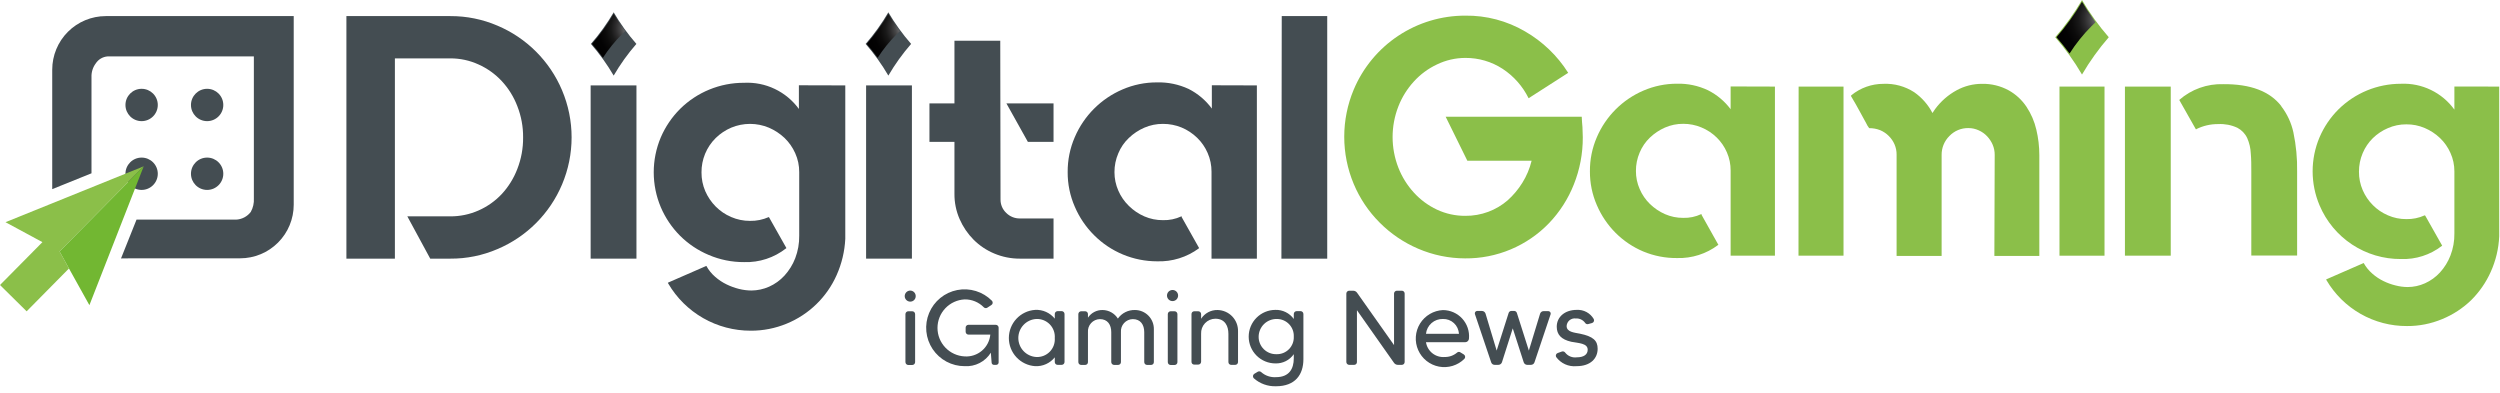
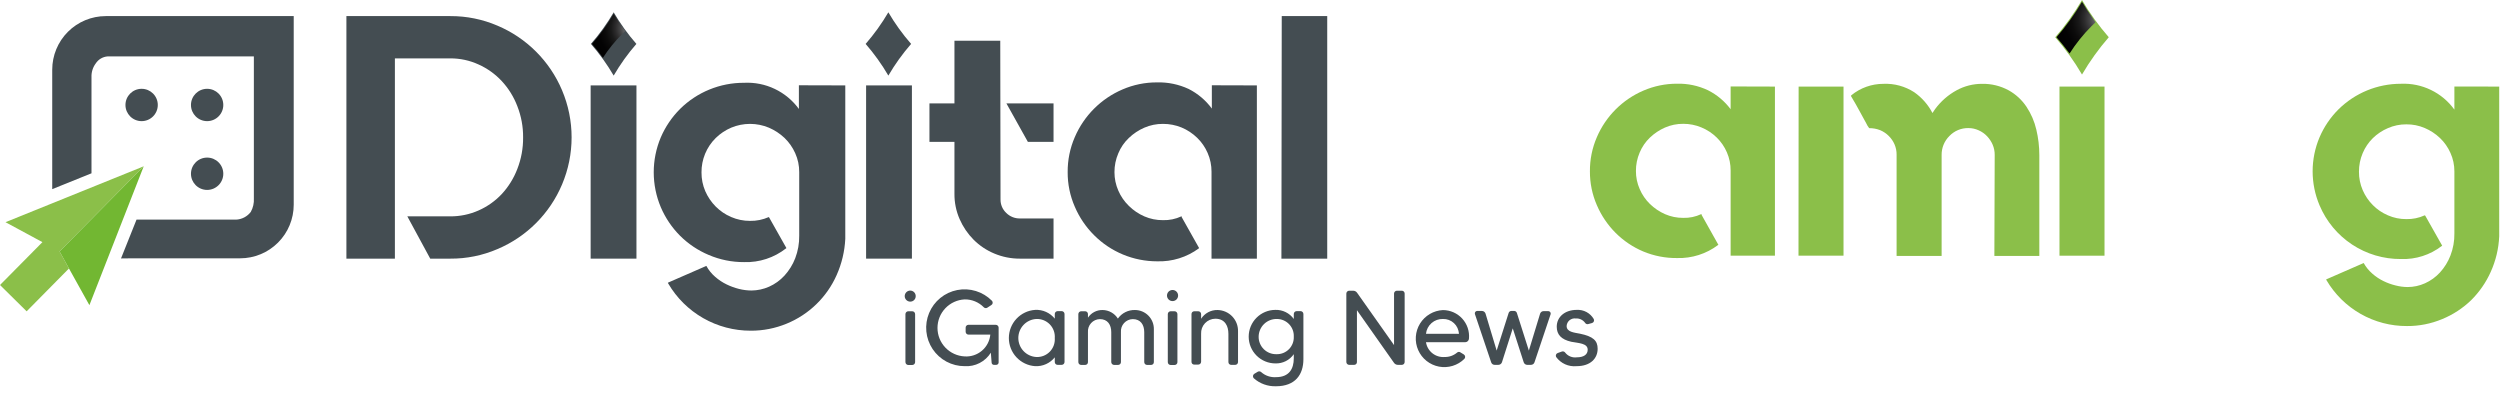
<svg xmlns="http://www.w3.org/2000/svg" width="382" height="60" viewBox="0 0 382 60" fill="none">
  <path d="M93.77 1.88C94.769 3.598 95.931 5.215 97.24 6.71C95.932 8.209 94.77 9.83 93.77 11.55C92.765 9.831 91.6 8.21 90.29 6.71C91.601 5.214 92.766 3.597 93.77 1.88Z" fill="#444D52" />
  <path style="mix-blend-mode:screen" d="M95 5.27L95.52 4.77C94.893 3.913 94.309 3.025 93.77 2.11C92.804 3.74 91.693 5.28 90.45 6.71C91.049 7.385 91.609 8.093 92.13 8.83C92.959 7.546 93.921 6.352 95 5.27Z" fill="url(#paint0_radial_4524_44)" />
  <path d="M135.74 1.88C136.744 3.597 137.909 5.214 139.22 6.71C137.911 8.21 136.745 9.831 135.74 11.55C134.736 9.832 133.575 8.212 132.27 6.71C133.576 5.212 134.737 3.595 135.74 1.88Z" fill="#444D52" />
-   <path style="mix-blend-mode:screen" d="M136.97 5.27L137.5 4.77C136.62 3.57 135.98 2.52 135.74 2.11C134.779 3.74 133.671 5.28 132.43 6.71C133.05 7.42 133.62 8.15 134.11 8.83C134.935 7.546 135.894 6.352 136.97 5.27Z" fill="url(#paint1_radial_4524_44)" />
  <path d="M76.01 3.92C80.461 5.798 84.002 9.339 85.88 13.79C86.844 16.068 87.341 18.516 87.341 20.99C87.341 23.463 86.844 25.912 85.88 28.19C84.002 32.641 80.461 36.182 76.01 38.06C73.737 39.039 71.285 39.537 68.81 39.52H65.74L62.24 33.06H68.81C70.294 33.067 71.763 32.76 73.12 32.16C74.46 31.571 75.668 30.717 76.67 29.65C77.701 28.534 78.509 27.23 79.05 25.81C79.648 24.274 79.947 22.638 79.93 20.99C79.944 19.362 79.645 17.746 79.05 16.23C78.512 14.809 77.703 13.505 76.67 12.39C75.668 11.315 74.461 10.451 73.12 9.85C71.768 9.231 70.297 8.914 68.81 8.92H60.34V39.52H52.93V2.46H68.81C71.285 2.448 73.736 2.945 76.01 3.92Z" fill="#444D52" />
  <path d="M90.25 39.52V13.05H97.25V39.52H90.25Z" fill="#444D52" />
  <path d="M129.16 13.05V36.5C129.066 38.409 128.619 40.284 127.84 42.03C126.349 45.395 123.615 48.053 120.21 49.45C118.467 50.173 116.597 50.54 114.71 50.53C112.163 50.536 109.66 49.875 107.449 48.611C105.238 47.348 103.397 45.527 102.11 43.33L102.05 43.23L102.11 43.17L107.93 40.63C108.276 41.263 108.733 41.829 109.28 42.3C109.808 42.763 110.397 43.154 111.03 43.46C111.637 43.756 112.274 43.987 112.93 44.15C113.545 44.305 114.176 44.385 114.81 44.39C115.74 44.384 116.659 44.187 117.51 43.81C118.405 43.412 119.209 42.833 119.87 42.11C120.576 41.336 121.132 40.437 121.51 39.46C121.931 38.359 122.138 37.188 122.12 36.01V26.3C122.128 25.304 121.92 24.318 121.51 23.41C121.119 22.532 120.562 21.737 119.87 21.07C119.174 20.415 118.368 19.887 117.49 19.51C116.576 19.127 115.595 18.93 114.605 18.93C113.614 18.93 112.634 19.127 111.72 19.51C110.842 19.886 110.042 20.421 109.36 21.09C108.665 21.775 108.115 22.593 107.742 23.495C107.37 24.397 107.182 25.364 107.19 26.34C107.18 27.33 107.378 28.311 107.77 29.22C108.151 30.091 108.69 30.885 109.36 31.56C110.036 32.241 110.837 32.784 111.72 33.16C112.629 33.553 113.609 33.754 114.6 33.75C115.584 33.77 116.561 33.572 117.46 33.17L117.52 33.22L120.16 37.9L120.11 37.95C118.287 39.383 116.017 40.126 113.7 40.05C111.844 40.06 110.006 39.689 108.3 38.96C106.66 38.273 105.17 37.274 103.91 36.02C102.662 34.767 101.664 33.287 100.97 31.66C100.257 29.971 99.89 28.157 99.89 26.325C99.89 24.492 100.257 22.678 100.97 20.99C101.666 19.37 102.664 17.897 103.91 16.65C106.514 14.072 110.035 12.634 113.7 12.65C115.317 12.569 116.93 12.892 118.391 13.591C119.852 14.289 121.117 15.34 122.07 16.65V13.03L129.16 13.05Z" fill="#444D52" />
  <path d="M132.34 39.52V13.05H139.34V39.52H132.34Z" fill="#444D52" />
  <path d="M152.88 30.47C152.873 30.855 152.947 31.237 153.097 31.592C153.247 31.947 153.469 32.266 153.75 32.53C154.023 32.805 154.349 33.022 154.708 33.168C155.067 33.314 155.452 33.386 155.84 33.38H160.98V39.52H155.84C154.505 39.526 153.182 39.264 151.95 38.75C150.761 38.259 149.68 37.539 148.77 36.63C147.867 35.723 147.141 34.654 146.63 33.48C146.098 32.263 145.828 30.948 145.84 29.62V21.68H142.02V15.8H145.84V6.22H152.84L152.88 30.47ZM160.98 15.8V21.68H157.06L153.78 15.8H160.98Z" fill="#444D52" />
  <path d="M192.05 13.05V39.52H185.12V26.25C185.127 25.263 184.926 24.285 184.53 23.38C184.153 22.505 183.606 21.713 182.92 21.05C182.232 20.382 181.425 19.849 180.54 19.48C179.639 19.112 178.674 18.925 177.7 18.93C176.72 18.922 175.749 19.119 174.85 19.51C173.976 19.889 173.177 20.421 172.49 21.08C171.794 21.737 171.245 22.535 170.88 23.42C170.486 24.332 170.285 25.316 170.29 26.31C170.289 27.281 170.49 28.241 170.88 29.13C171.257 30.006 171.805 30.797 172.49 31.46C173.171 32.135 173.971 32.677 174.85 33.06C175.749 33.451 176.72 33.648 177.7 33.64C178.669 33.669 179.632 33.47 180.51 33.06H180.56V33.17L183.21 37.88V37.93C181.362 39.304 179.102 40.009 176.8 39.93C175.011 39.93 173.239 39.576 171.586 38.89C169.934 38.203 168.433 37.198 167.17 35.93C165.921 34.685 164.923 33.212 164.23 31.59C163.5 29.922 163.129 28.12 163.14 26.3C163.125 24.46 163.496 22.637 164.23 20.95C165.634 17.68 168.24 15.074 171.51 13.67C173.18 12.948 174.981 12.58 176.8 12.59C178.462 12.546 180.112 12.889 181.62 13.59C183.023 14.297 184.239 15.325 185.17 16.59V13.03L192.05 13.05Z" fill="#444D52" />
  <path d="M202.8 2.46V39.52H195.8L195.85 2.46H202.8Z" fill="#444D52" />
  <path d="M318.13 0C319.311 2.021 320.681 3.926 322.22 5.69C320.682 7.458 319.313 9.367 318.13 11.39C316.947 9.367 315.578 7.458 314.04 5.69C315.579 3.926 316.949 2.021 318.13 0Z" fill="#8BBF49" />
  <path style="mix-blend-mode:screen" d="M319.58 4C319.78 3.79 319.99 3.6 320.2 3.4C319.2 1.98 318.41 0.75 318.13 0.27C316.995 2.19 315.69 4.004 314.23 5.69C314.96 6.52 315.63 7.38 316.23 8.18C317.191 6.668 318.314 5.267 319.58 4Z" fill="url(#paint2_radial_4524_44)" />
-   <path d="M241.8 19.43C241.8 19.95 241.85 20.43 241.85 20.98C241.863 23.449 241.398 25.898 240.48 28.19C239.614 30.378 238.334 32.377 236.71 34.08C235.049 35.808 233.052 37.178 230.843 38.107C228.633 39.036 226.257 39.503 223.86 39.48C221.394 39.476 218.955 38.973 216.69 38C214.488 37.058 212.488 35.7 210.8 34C209.114 32.311 207.773 30.311 206.85 28.11C205.893 25.827 205.4 23.376 205.4 20.9C205.4 18.424 205.893 15.973 206.85 13.69C208.26 10.335 210.632 7.472 213.666 5.461C216.7 3.45 220.26 2.382 223.9 2.39C227.106 2.35 230.262 3.183 233.03 4.8C235.709 6.343 237.971 8.515 239.62 11.13L233.57 15.01C232.674 13.193 231.311 11.646 229.62 10.53C227.921 9.418 225.931 8.834 223.9 8.85C222.396 8.853 220.913 9.195 219.56 9.85C218.232 10.476 217.04 11.356 216.05 12.44C215.027 13.555 214.22 14.85 213.67 16.26C212.496 19.27 212.496 22.61 213.67 25.62C214.22 27.03 215.027 28.325 216.05 29.44C217.04 30.524 218.232 31.404 219.56 32.03C220.918 32.665 222.401 32.99 223.9 32.98C225.101 32.991 226.295 32.781 227.42 32.36C228.5 31.957 229.499 31.365 230.37 30.61C231.239 29.83 231.993 28.931 232.61 27.94C233.262 26.897 233.741 25.756 234.03 24.56H224.21L220.9 17.84H241.69C241.69 18.39 241.77 18.91 241.8 19.43Z" fill="#8BBF49" />
  <path d="M271.21 13.23V39.07H264.44V26.07C264.448 25.11 264.254 24.16 263.87 23.28C263.501 22.424 262.968 21.649 262.3 21C261.629 20.344 260.838 19.825 259.97 19.47C259.093 19.102 258.151 18.915 257.2 18.92C256.24 18.912 255.29 19.106 254.41 19.49C253.56 19.863 252.782 20.381 252.11 21.02C251.434 21.667 250.9 22.447 250.54 23.31C250.157 24.2 249.963 25.161 249.97 26.13C249.965 27.076 250.159 28.014 250.54 28.88C250.907 29.739 251.441 30.518 252.11 31.17C252.778 31.819 253.557 32.344 254.41 32.72C255.29 33.104 256.24 33.298 257.2 33.29C258.145 33.319 259.084 33.123 259.94 32.72H260V32.83L262.58 37.43H262.53C260.731 38.789 258.523 39.495 256.27 39.43C254.497 39.451 252.738 39.111 251.1 38.43C249.52 37.765 248.083 36.801 246.87 35.59C245.652 34.372 244.678 32.933 244 31.35C243.289 29.72 242.928 27.959 242.94 26.18C242.925 24.385 243.286 22.607 244 20.96C245.369 17.768 247.91 15.223 251.1 13.85C252.732 13.145 254.492 12.784 256.27 12.79C257.896 12.752 259.509 13.094 260.98 13.79C262.344 14.474 263.529 15.467 264.44 16.69V13.21L271.21 13.23Z" fill="#8BBF49" />
  <path d="M274.83 13.23H281.69V39.07H274.81L274.83 13.23ZM302.83 12.81C304.264 12.777 305.682 13.122 306.94 13.81C308.03 14.42 308.959 15.28 309.65 16.32C310.354 17.381 310.862 18.56 311.15 19.8C311.456 21.081 311.611 22.393 311.61 23.71V39.11H304.74L304.79 23.67C304.796 23.134 304.69 22.603 304.48 22.11C304.274 21.634 303.986 21.197 303.63 20.82C303.265 20.434 302.826 20.125 302.34 19.91C301.844 19.683 301.305 19.567 300.76 19.57C300.219 19.562 299.681 19.666 299.182 19.876C298.683 20.086 298.233 20.397 297.86 20.79C297.481 21.167 297.181 21.616 296.978 22.11C296.776 22.605 296.674 23.135 296.68 23.67V39.11H289.8V23.63C289.806 23.094 289.7 22.563 289.49 22.07C289.281 21.588 288.982 21.151 288.61 20.78C288.232 20.4 287.784 20.098 287.29 19.89C286.755 19.68 286.185 19.575 285.61 19.58C285.425 19.347 285.27 19.092 285.15 18.82L284.22 17.12C283.84 16.4 283.37 15.58 282.82 14.66L282.88 14.56C284.261 13.427 285.993 12.808 287.78 12.81C289.445 12.736 291.092 13.183 292.49 14.09C293.664 14.909 294.621 16 295.28 17.27C295.406 17.06 295.543 16.856 295.69 16.66C296.563 15.474 297.687 14.494 298.98 13.79C300.168 13.144 301.498 12.807 302.85 12.81H302.83Z" fill="#8BBF49" />
  <path d="M314.69 39.07V13.23H321.57V39.07H314.69Z" fill="#8BBF49" />
-   <path d="M324.69 13.23H331.69V39.07H324.69V13.23ZM348.57 16.23C349.48 17.408 350.115 18.775 350.43 20.23C350.845 22.202 351.036 24.215 351 26.23V39.05H344V26.22C344 25.22 344 24.33 343.92 23.44C343.886 22.637 343.703 21.846 343.38 21.11C343.066 20.434 342.539 19.879 341.88 19.53C340.961 19.102 339.952 18.906 338.94 18.96C337.774 18.95 336.622 19.217 335.58 19.74V19.79L335.52 19.74L332.99 15.27C334.844 13.644 337.245 12.783 339.71 12.86C343.877 12.827 346.837 13.947 348.59 16.22L348.57 16.23Z" fill="#8BBF49" />
  <path d="M381.88 13.23V36.12C381.796 37.989 381.358 39.824 380.59 41.53C379.866 43.149 378.849 44.621 377.59 45.87C376.31 47.106 374.807 48.087 373.16 48.76C371.46 49.472 369.633 49.832 367.79 49.82C365.306 49.833 362.863 49.193 360.704 47.964C358.546 46.736 356.748 44.962 355.49 42.82L355.43 42.72L355.49 42.67L361.17 40.19C361.513 40.802 361.96 41.35 362.49 41.81C363.005 42.267 363.58 42.65 364.2 42.95C364.794 43.241 365.417 43.466 366.06 43.62C366.658 43.775 367.273 43.856 367.89 43.86C368.8 43.858 369.7 43.664 370.53 43.29C371.402 42.9 372.185 42.335 372.83 41.63C373.52 40.874 374.063 39.996 374.43 39.04C374.844 37.965 375.047 36.822 375.03 35.67V26.19C375.036 25.218 374.831 24.256 374.43 23.37C374.052 22.512 373.509 21.737 372.83 21.09C372.151 20.445 371.362 19.927 370.5 19.56C369.612 19.182 368.655 18.991 367.69 19C366.72 18.992 365.759 19.19 364.87 19.58C364.015 19.942 363.235 20.461 362.57 21.11C361.906 21.763 361.379 22.541 361.02 23.4C360.638 24.298 360.444 25.264 360.45 26.24C360.442 27.206 360.636 28.163 361.02 29.05C361.387 29.904 361.913 30.682 362.57 31.34C363.228 32.005 364.009 32.534 364.87 32.9C365.759 33.29 366.72 33.488 367.69 33.48C368.651 33.501 369.604 33.306 370.48 32.91H370.53L370.58 32.96L373.16 37.53L373.11 37.58C371.325 38.958 369.113 39.666 366.86 39.58C364.209 39.596 361.614 38.825 359.401 37.366C357.189 35.906 355.459 33.823 354.43 31.38C353.731 29.734 353.37 27.964 353.37 26.175C353.37 24.387 353.731 22.616 354.43 20.97C355.108 19.387 356.082 17.948 357.3 16.73C359.843 14.209 363.28 12.796 366.86 12.8C368.443 12.729 370.018 13.053 371.444 13.743C372.87 14.432 374.103 15.466 375.03 16.75V13.22L381.88 13.23Z" fill="#8BBF49" />
  <path d="M20.34 39.47H36.69C38.862 39.47 40.945 38.607 42.481 37.071C44.017 35.535 44.88 33.452 44.88 31.28V2.51V2.46H16.16C13.99 2.463 11.909 3.327 10.375 4.862C8.841 6.398 7.98 8.48 7.98 10.65V25.51V28.9L13.98 26.48V11.79C13.95 11.036 14.18 10.295 14.63 9.69C14.828 9.386 15.093 9.131 15.405 8.945C15.717 8.76 16.068 8.649 16.43 8.62H38.79V30.3C38.836 31.024 38.672 31.746 38.32 32.38C38.053 32.731 37.712 33.018 37.322 33.222C36.931 33.426 36.5 33.541 36.06 33.56H20.86L18.49 39.49L20.34 39.47Z" fill="#444D52" />
  <path d="M21.64 18.51C23.004 18.51 24.11 17.404 24.11 16.04C24.11 14.676 23.004 13.57 21.64 13.57C20.276 13.57 19.17 14.676 19.17 16.04C19.17 17.404 20.276 18.51 21.64 18.51Z" fill="#444D52" />
-   <path d="M31.65 18.51C33.014 18.51 34.12 17.404 34.12 16.04C34.12 14.676 33.014 13.57 31.65 13.57C30.286 13.57 29.18 14.676 29.18 16.04C29.18 17.404 30.286 18.51 31.65 18.51Z" fill="#444D52" />
-   <path d="M21.64 29.02C23.004 29.02 24.11 27.914 24.11 26.55C24.11 25.186 23.004 24.08 21.64 24.08C20.276 24.08 19.17 25.186 19.17 26.55C19.17 27.914 20.276 29.02 21.64 29.02Z" fill="#444D52" />
+   <path d="M31.65 18.51C33.014 18.51 34.12 17.404 34.12 16.04C34.12 14.676 33.014 13.57 31.65 13.57C30.286 13.57 29.18 14.676 29.18 16.04C29.18 17.404 30.286 18.51 31.65 18.51" fill="#444D52" />
  <path d="M31.65 29.02C33.014 29.02 34.12 27.914 34.12 26.55C34.12 25.186 33.014 24.08 31.65 24.08C30.286 24.08 29.18 25.186 29.18 26.55C29.18 27.914 30.286 29.02 31.65 29.02Z" fill="#444D52" />
  <path d="M4.07 47.57L10.54 41.02L9.1 38.42L21.96 25.41L0.84 33.95L6.48 37L0 43.55L4.07 47.57Z" fill="#8BBF49" />
  <path d="M9.1 38.42L10.54 41.02L13.66 46.63L21.96 25.41L9.1 38.42Z" fill="#72B732" />
  <path d="M138.24 45.25C138.24 45.026 138.328 44.812 138.486 44.652C138.643 44.493 138.857 44.403 139.08 44.4C139.191 44.4 139.301 44.422 139.404 44.465C139.507 44.508 139.6 44.57 139.678 44.65C139.756 44.728 139.818 44.822 139.859 44.925C139.901 45.029 139.922 45.139 139.92 45.25C139.922 45.361 139.901 45.47 139.859 45.573C139.817 45.675 139.755 45.769 139.677 45.847C139.599 45.925 139.506 45.987 139.403 46.029C139.301 46.07 139.191 46.091 139.08 46.09C138.858 46.087 138.646 45.998 138.489 45.841C138.332 45.684 138.243 45.472 138.24 45.25ZM138.35 55.32V48C138.35 47.883 138.397 47.771 138.479 47.689C138.562 47.606 138.674 47.56 138.79 47.56H139.39C139.507 47.56 139.619 47.606 139.701 47.689C139.784 47.771 139.83 47.883 139.83 48V55.34C139.828 55.455 139.78 55.564 139.698 55.645C139.616 55.725 139.505 55.77 139.39 55.77H138.79C138.732 55.77 138.674 55.758 138.62 55.736C138.565 55.713 138.517 55.679 138.476 55.638C138.435 55.596 138.402 55.546 138.381 55.491C138.359 55.437 138.349 55.379 138.35 55.32Z" fill="#444D52" />
  <path d="M147.95 49.63H152.15C152.263 49.63 152.372 49.673 152.454 49.752C152.536 49.83 152.585 49.937 152.59 50.05V55.4C152.585 55.496 152.542 55.587 152.471 55.652C152.4 55.718 152.306 55.753 152.21 55.75H151.87C151.779 55.75 151.691 55.715 151.626 55.651C151.56 55.587 151.522 55.501 151.52 55.41L151.4 53.89C150.981 54.562 150.388 55.109 149.684 55.471C148.98 55.834 148.19 55.999 147.4 55.95C146.433 55.952 145.48 55.715 144.627 55.26C143.774 54.805 143.046 54.146 142.508 53.342C141.971 52.538 141.641 51.614 141.546 50.651C141.452 49.689 141.597 48.718 141.969 47.825C142.34 46.932 142.927 46.145 143.676 45.533C144.424 44.922 145.313 44.505 146.262 44.319C147.211 44.133 148.191 44.185 149.116 44.47C150.04 44.754 150.879 45.263 151.56 45.95C151.606 45.995 151.64 46.05 151.662 46.111C151.683 46.171 151.69 46.236 151.682 46.3C151.674 46.363 151.652 46.424 151.617 46.478C151.582 46.532 151.535 46.577 151.48 46.61L150.87 47.01C150.786 47.066 150.685 47.091 150.584 47.08C150.483 47.069 150.39 47.023 150.32 46.95C149.94 46.562 149.485 46.256 148.983 46.05C148.481 45.843 147.943 45.741 147.4 45.75C146.281 45.804 145.226 46.286 144.453 47.097C143.68 47.907 143.249 48.985 143.249 50.105C143.249 51.225 143.68 52.302 144.453 53.113C145.226 53.924 146.281 54.406 147.4 54.46C148.358 54.524 149.304 54.212 150.036 53.59C150.768 52.969 151.228 52.086 151.32 51.13H147.98C147.865 51.127 147.756 51.08 147.675 50.998C147.595 50.915 147.55 50.805 147.55 50.69V50.07C147.547 49.959 147.587 49.852 147.662 49.77C147.736 49.688 147.839 49.638 147.95 49.63Z" fill="#444D52" />
  <path d="M161.61 47.54H162.22C162.337 47.54 162.448 47.586 162.531 47.669C162.614 47.751 162.66 47.863 162.66 47.98V55.32C162.657 55.435 162.61 55.544 162.528 55.625C162.445 55.705 162.335 55.75 162.22 55.75H161.61C161.553 55.751 161.496 55.741 161.442 55.72C161.389 55.699 161.34 55.668 161.299 55.628C161.258 55.587 161.226 55.54 161.204 55.487C161.181 55.434 161.17 55.377 161.17 55.32V54.6C160.813 55.047 160.354 55.402 159.833 55.636C159.311 55.871 158.741 55.979 158.17 55.95C157.08 55.876 156.059 55.39 155.314 54.592C154.568 53.794 154.153 52.742 154.153 51.65C154.153 50.558 154.568 49.506 155.314 48.708C156.059 47.91 157.08 47.424 158.17 47.35C158.74 47.319 159.31 47.425 159.832 47.658C160.353 47.891 160.812 48.245 161.17 48.69V48C161.167 47.941 161.177 47.881 161.197 47.825C161.218 47.77 161.25 47.719 161.291 47.676C161.333 47.633 161.382 47.599 161.437 47.575C161.491 47.552 161.55 47.54 161.61 47.54ZM161.17 51.66C161.198 51.277 161.146 50.892 161.015 50.531C160.884 50.17 160.678 49.84 160.411 49.564C160.143 49.288 159.821 49.072 159.464 48.93C159.107 48.788 158.724 48.723 158.34 48.74C157.599 48.783 156.903 49.108 156.393 49.648C155.884 50.188 155.6 50.903 155.6 51.645C155.6 52.387 155.884 53.101 156.393 53.641C156.903 54.181 157.599 54.506 158.34 54.55C158.722 54.569 159.103 54.507 159.46 54.368C159.816 54.229 160.138 54.016 160.406 53.742C160.673 53.469 160.88 53.142 161.012 52.783C161.143 52.424 161.197 52.041 161.17 51.66Z" fill="#444D52" />
  <path d="M176.31 50.33V55.33C176.311 55.386 176.301 55.442 176.281 55.494C176.26 55.546 176.23 55.593 176.191 55.633C176.151 55.673 176.105 55.705 176.053 55.727C176.001 55.749 175.946 55.76 175.89 55.76H175.27C175.156 55.76 175.047 55.715 174.966 55.634C174.885 55.553 174.84 55.444 174.84 55.33V50.76C174.84 49.61 174.27 48.76 173.09 48.76C172.837 48.764 172.588 48.821 172.358 48.925C172.128 49.03 171.922 49.181 171.752 49.368C171.583 49.556 171.453 49.776 171.372 50.015C171.291 50.255 171.259 50.508 171.28 50.76V55.33C171.28 55.442 171.236 55.55 171.158 55.63C171.079 55.711 170.972 55.757 170.86 55.76H170.24C170.125 55.76 170.015 55.715 169.932 55.635C169.85 55.554 169.803 55.445 169.8 55.33V50.76C169.8 49.61 169.24 48.76 168.05 48.76C167.798 48.766 167.549 48.823 167.32 48.928C167.091 49.033 166.885 49.184 166.716 49.371C166.546 49.558 166.417 49.778 166.335 50.017C166.253 50.255 166.221 50.508 166.24 50.76V55.33C166.241 55.386 166.231 55.442 166.211 55.494C166.19 55.546 166.16 55.593 166.121 55.633C166.081 55.673 166.035 55.705 165.983 55.727C165.931 55.749 165.876 55.76 165.82 55.76H165.2C165.086 55.76 164.977 55.715 164.896 55.634C164.815 55.553 164.77 55.444 164.77 55.33V48C164.77 47.885 164.815 47.775 164.895 47.692C164.976 47.61 165.085 47.562 165.2 47.56H165.82C165.877 47.561 165.932 47.574 165.984 47.596C166.036 47.619 166.082 47.652 166.121 47.693C166.16 47.734 166.191 47.782 166.211 47.835C166.232 47.887 166.241 47.943 166.24 48V48.54C166.483 48.175 166.813 47.876 167.201 47.672C167.589 47.467 168.022 47.364 168.46 47.37C168.93 47.373 169.393 47.494 169.803 47.723C170.214 47.952 170.561 48.281 170.81 48.68C171.105 48.263 171.498 47.925 171.956 47.696C172.413 47.467 172.919 47.355 173.43 47.37C173.815 47.371 174.195 47.449 174.549 47.599C174.903 47.749 175.224 47.969 175.492 48.245C175.76 48.52 175.971 48.847 176.111 49.205C176.252 49.563 176.319 49.945 176.31 50.33Z" fill="#444D52" />
  <path d="M178.32 45.25C178.307 45.131 178.319 45.011 178.356 44.898C178.392 44.784 178.452 44.679 178.532 44.59C178.612 44.501 178.709 44.43 178.818 44.382C178.927 44.333 179.046 44.308 179.165 44.308C179.284 44.308 179.402 44.333 179.511 44.382C179.62 44.43 179.718 44.501 179.798 44.59C179.877 44.679 179.938 44.784 179.974 44.898C180.011 45.011 180.023 45.131 180.01 45.25C179.987 45.458 179.888 45.651 179.733 45.791C179.577 45.931 179.374 46.008 179.165 46.008C178.955 46.008 178.753 45.931 178.597 45.791C178.441 45.651 178.343 45.458 178.32 45.25ZM178.44 55.32V48C178.44 47.885 178.485 47.775 178.565 47.692C178.646 47.61 178.755 47.562 178.87 47.56H179.47C179.587 47.56 179.699 47.606 179.781 47.689C179.864 47.771 179.91 47.883 179.91 48V55.34C179.91 55.397 179.899 55.454 179.876 55.507C179.854 55.56 179.821 55.608 179.78 55.648C179.739 55.688 179.691 55.719 179.638 55.74C179.584 55.761 179.527 55.771 179.47 55.77H178.87C178.812 55.77 178.754 55.758 178.701 55.735C178.647 55.712 178.599 55.679 178.559 55.637C178.518 55.595 178.487 55.545 178.467 55.491C178.446 55.436 178.437 55.378 178.44 55.32Z" fill="#444D52" />
  <path d="M189.17 50.62V55.32C189.17 55.377 189.159 55.434 189.136 55.487C189.114 55.54 189.082 55.588 189.041 55.628C189 55.668 188.951 55.699 188.898 55.72C188.844 55.741 188.787 55.751 188.73 55.75H188.12C188.064 55.75 188.009 55.739 187.957 55.717C187.905 55.696 187.859 55.664 187.819 55.624C187.78 55.584 187.75 55.536 187.729 55.484C187.709 55.432 187.699 55.376 187.7 55.32V51C187.7 49.85 187.2 48.7 185.7 48.7C185.405 48.702 185.113 48.764 184.842 48.883C184.571 49.001 184.327 49.172 184.124 49.387C183.922 49.602 183.764 49.856 183.662 50.133C183.56 50.41 183.515 50.705 183.53 51V55.28C183.527 55.395 183.48 55.504 183.398 55.585C183.315 55.665 183.205 55.71 183.09 55.71H182.48C182.424 55.712 182.368 55.701 182.315 55.68C182.263 55.659 182.216 55.627 182.176 55.587C182.137 55.546 182.106 55.498 182.086 55.446C182.066 55.393 182.057 55.337 182.06 55.28V48C182.057 47.943 182.066 47.886 182.086 47.833C182.106 47.78 182.137 47.731 182.176 47.69C182.215 47.649 182.262 47.616 182.315 47.594C182.367 47.572 182.423 47.56 182.48 47.56H183.09C183.207 47.56 183.319 47.606 183.401 47.689C183.484 47.772 183.53 47.883 183.53 48V48.71C183.799 48.288 184.172 47.943 184.614 47.709C185.055 47.474 185.55 47.357 186.05 47.37C186.469 47.378 186.881 47.468 187.265 47.636C187.648 47.804 187.995 48.045 188.285 48.347C188.575 48.649 188.802 49.005 188.954 49.395C189.106 49.785 189.179 50.202 189.17 50.62Z" fill="#444D52" />
  <path d="M198.13 47.54H198.73C198.845 47.542 198.954 47.59 199.035 47.672C199.115 47.755 199.16 47.865 199.16 47.98V54.89C199.16 57.23 197.92 59.02 194.97 59.02C193.72 59.062 192.503 58.622 191.57 57.79C191.525 57.742 191.491 57.684 191.472 57.621C191.452 57.558 191.447 57.491 191.456 57.426C191.466 57.361 191.49 57.298 191.527 57.244C191.564 57.189 191.613 57.143 191.67 57.11L192.19 56.8C192.269 56.754 192.361 56.734 192.453 56.743C192.544 56.752 192.631 56.789 192.7 56.85C193.007 57.125 193.366 57.335 193.756 57.469C194.146 57.603 194.559 57.658 194.97 57.63C196.97 57.63 197.69 56.38 197.69 54.75V54.12C197.377 54.569 196.957 54.934 196.469 55.18C195.98 55.426 195.437 55.546 194.89 55.53C193.805 55.53 192.765 55.099 191.998 54.332C191.231 53.565 190.8 52.525 190.8 51.44C190.8 50.355 191.231 49.315 191.998 48.548C192.765 47.781 193.805 47.35 194.89 47.35C195.435 47.335 195.975 47.454 196.463 47.696C196.951 47.938 197.372 48.297 197.69 48.74V48C197.687 47.941 197.697 47.881 197.717 47.825C197.738 47.77 197.77 47.719 197.811 47.676C197.853 47.633 197.902 47.599 197.957 47.575C198.011 47.552 198.07 47.54 198.13 47.54ZM197.69 51.43C197.705 51.084 197.649 50.738 197.528 50.413C197.406 50.089 197.22 49.792 196.981 49.541C196.742 49.29 196.455 49.09 196.137 48.952C195.819 48.815 195.476 48.742 195.13 48.74C194.768 48.729 194.408 48.791 194.07 48.921C193.732 49.05 193.423 49.246 193.162 49.497C192.9 49.747 192.691 50.047 192.547 50.379C192.402 50.711 192.325 51.068 192.32 51.43C192.314 51.787 192.381 52.142 192.516 52.473C192.651 52.804 192.852 53.104 193.106 53.355C193.36 53.606 193.662 53.804 193.995 53.935C194.327 54.066 194.683 54.129 195.04 54.12C195.394 54.131 195.747 54.069 196.077 53.938C196.406 53.806 196.705 53.608 196.954 53.355C197.202 53.102 197.396 52.801 197.523 52.469C197.65 52.138 197.707 51.784 197.69 51.43Z" fill="#444D52" />
  <path d="M213.45 44.42H214.21C214.267 44.421 214.322 44.434 214.374 44.456C214.426 44.479 214.472 44.512 214.511 44.553C214.55 44.594 214.581 44.642 214.601 44.695C214.622 44.747 214.632 44.803 214.63 44.86V55.32C214.63 55.432 214.586 55.54 214.508 55.62C214.429 55.701 214.323 55.747 214.21 55.75H213.59C213.477 55.749 213.365 55.722 213.264 55.669C213.163 55.617 213.076 55.542 213.01 55.45L207.34 47.4V55.32C207.342 55.376 207.332 55.432 207.311 55.484C207.291 55.536 207.26 55.583 207.221 55.623C207.182 55.663 207.135 55.695 207.083 55.717C207.032 55.739 206.976 55.75 206.92 55.75H206.16C206.045 55.75 205.935 55.705 205.853 55.625C205.77 55.544 205.723 55.435 205.72 55.32V44.86C205.72 44.743 205.767 44.631 205.849 44.549C205.932 44.466 206.044 44.42 206.16 44.42H206.76C206.878 44.42 206.993 44.449 207.098 44.502C207.202 44.556 207.292 44.634 207.36 44.73L213.01 52.73V44.83C213.018 44.718 213.068 44.614 213.149 44.538C213.231 44.462 213.339 44.42 213.45 44.42Z" fill="#444D52" />
  <path d="M224.46 51.72C224.457 51.87 224.397 52.014 224.29 52.12C224.184 52.226 224.04 52.287 223.89 52.29H217.89C217.992 52.957 218.342 53.561 218.871 53.98C219.399 54.4 220.067 54.603 220.74 54.55C221.443 54.565 222.127 54.319 222.66 53.86C222.733 53.8 222.825 53.767 222.92 53.767C223.015 53.767 223.107 53.8 223.18 53.86L223.67 54.16C223.725 54.194 223.771 54.24 223.806 54.294C223.841 54.349 223.863 54.41 223.872 54.474C223.88 54.538 223.875 54.603 223.856 54.664C223.836 54.726 223.804 54.782 223.76 54.83C223.258 55.328 222.642 55.697 221.965 55.904C221.289 56.111 220.572 56.15 219.877 56.019C219.182 55.887 218.53 55.588 217.976 55.148C217.422 54.708 216.984 54.139 216.699 53.492C216.414 52.844 216.29 52.137 216.34 51.431C216.389 50.726 216.609 50.042 216.981 49.441C217.354 48.839 217.867 48.337 218.476 47.978C219.086 47.619 219.773 47.414 220.48 47.38C221.034 47.381 221.581 47.496 222.087 47.719C222.594 47.943 223.048 48.268 223.423 48.676C223.797 49.084 224.082 49.565 224.261 50.089C224.439 50.613 224.507 51.168 224.46 51.72ZM222.92 51.01C222.894 50.386 222.623 49.799 222.166 49.374C221.71 48.949 221.104 48.721 220.48 48.74C219.843 48.721 219.222 48.944 218.742 49.362C218.262 49.782 217.958 50.366 217.89 51L222.92 51.01Z" fill="#444D52" />
  <path d="M235.88 47.54H236.59C236.648 47.542 236.705 47.557 236.756 47.584C236.807 47.612 236.851 47.651 236.884 47.699C236.917 47.747 236.939 47.801 236.947 47.859C236.955 47.916 236.949 47.975 236.93 48.03L234.47 55.36C234.432 55.475 234.358 55.575 234.259 55.645C234.16 55.715 234.041 55.752 233.92 55.75H233.37C233.248 55.751 233.128 55.713 233.029 55.641C232.93 55.569 232.857 55.467 232.82 55.35L231.15 50.17L229.5 55.35C229.461 55.465 229.387 55.566 229.289 55.637C229.19 55.709 229.072 55.748 228.95 55.75H228.38C228.262 55.751 228.146 55.713 228.05 55.643C227.955 55.573 227.885 55.473 227.85 55.36L225.37 48C225.351 47.945 225.346 47.886 225.354 47.829C225.362 47.772 225.383 47.717 225.416 47.669C225.449 47.621 225.493 47.582 225.544 47.554C225.595 47.527 225.652 47.512 225.71 47.51H226.44C226.563 47.514 226.681 47.555 226.78 47.629C226.878 47.702 226.951 47.804 226.99 47.92L228.69 53.57L230.52 47.82C230.548 47.73 230.604 47.652 230.679 47.596C230.755 47.54 230.846 47.51 230.94 47.51H231.38C231.471 47.514 231.558 47.546 231.629 47.602C231.701 47.657 231.753 47.733 231.78 47.82L233.61 53.57L235.33 47.92C235.369 47.806 235.443 47.707 235.542 47.639C235.641 47.571 235.76 47.536 235.88 47.54Z" fill="#444D52" />
  <path d="M244.12 53.29C244.12 54.73 243.07 55.95 240.9 55.95C240.303 56.008 239.701 55.909 239.154 55.664C238.607 55.418 238.133 55.035 237.78 54.55C237.751 54.495 237.733 54.434 237.73 54.372C237.726 54.31 237.736 54.248 237.759 54.19C237.782 54.132 237.817 54.079 237.862 54.036C237.907 53.993 237.961 53.96 238.02 53.94L238.67 53.71C238.762 53.683 238.859 53.686 238.949 53.718C239.039 53.751 239.117 53.811 239.17 53.89C239.376 54.152 239.647 54.355 239.956 54.479C240.264 54.604 240.6 54.645 240.93 54.6C242 54.6 242.6 54.17 242.6 53.44C242.6 52.44 241.22 52.44 240.08 52.22C238.55 51.87 237.87 51.12 237.87 49.92C237.87 48.42 239.12 47.35 240.92 47.35C241.439 47.319 241.957 47.433 242.416 47.678C242.875 47.924 243.257 48.291 243.52 48.74C243.551 48.797 243.569 48.86 243.572 48.924C243.575 48.989 243.564 49.053 243.539 49.113C243.514 49.172 243.476 49.225 243.428 49.268C243.379 49.311 243.322 49.343 243.26 49.36L242.68 49.52C242.593 49.545 242.5 49.541 242.415 49.508C242.33 49.476 242.258 49.417 242.21 49.34C242.048 49.113 241.831 48.931 241.579 48.812C241.327 48.693 241.048 48.641 240.77 48.66C240.602 48.638 240.431 48.651 240.269 48.697C240.106 48.744 239.954 48.824 239.824 48.932C239.693 49.04 239.587 49.173 239.51 49.325C239.434 49.476 239.39 49.641 239.38 49.81C239.38 50.73 240.5 50.81 241.43 50.99C243.44 51.41 244.12 52.05 244.12 53.29Z" fill="#444D52" />
  <defs>
    <radialGradient id="paint0_radial_4524_44" cx="0" cy="0" r="1" gradientUnits="userSpaceOnUse" gradientTransform="translate(96.79 4.28) scale(8 8)">
      <stop stop-color="#C5C6CA" />
      <stop offset="0.02" stop-color="#B5B5B9" />
      <stop offset="0.1" stop-color="#8B8B8E" />
      <stop offset="0.17" stop-color="#666668" />
      <stop offset="0.25" stop-color="#464647" />
      <stop offset="0.34" stop-color="#2D2C2D" />
      <stop offset="0.43" stop-color="#191919" />
      <stop offset="0.54" stop-color="#0C0B0B" />
      <stop offset="0.67" stop-color="#030203" />
      <stop offset="0.89" stop-color="#010000" />
    </radialGradient>
    <radialGradient id="paint1_radial_4524_44" cx="0" cy="0" r="1" gradientUnits="userSpaceOnUse" gradientTransform="translate(138.76 4.28) scale(8 8)">
      <stop stop-color="#C5C6CA" />
      <stop offset="0.02" stop-color="#B5B5B9" />
      <stop offset="0.1" stop-color="#8B8B8E" />
      <stop offset="0.17" stop-color="#666668" />
      <stop offset="0.25" stop-color="#464647" />
      <stop offset="0.34" stop-color="#2D2C2D" />
      <stop offset="0.43" stop-color="#191919" />
      <stop offset="0.54" stop-color="#0C0B0B" />
      <stop offset="0.67" stop-color="#030203" />
      <stop offset="0.89" stop-color="#010000" />
    </radialGradient>
    <radialGradient id="paint2_radial_4524_44" cx="0" cy="0" r="1" gradientUnits="userSpaceOnUse" gradientTransform="translate(321.69 2.82) scale(9.43 9.43)">
      <stop stop-color="#C5C6CA" />
      <stop offset="0.02" stop-color="#B5B5B9" />
      <stop offset="0.1" stop-color="#8B8B8E" />
      <stop offset="0.17" stop-color="#666668" />
      <stop offset="0.25" stop-color="#464647" />
      <stop offset="0.34" stop-color="#2D2C2D" />
      <stop offset="0.43" stop-color="#191919" />
      <stop offset="0.54" stop-color="#0C0B0B" />
      <stop offset="0.67" stop-color="#030203" />
      <stop offset="0.89" stop-color="#010000" />
    </radialGradient>
  </defs>
</svg>